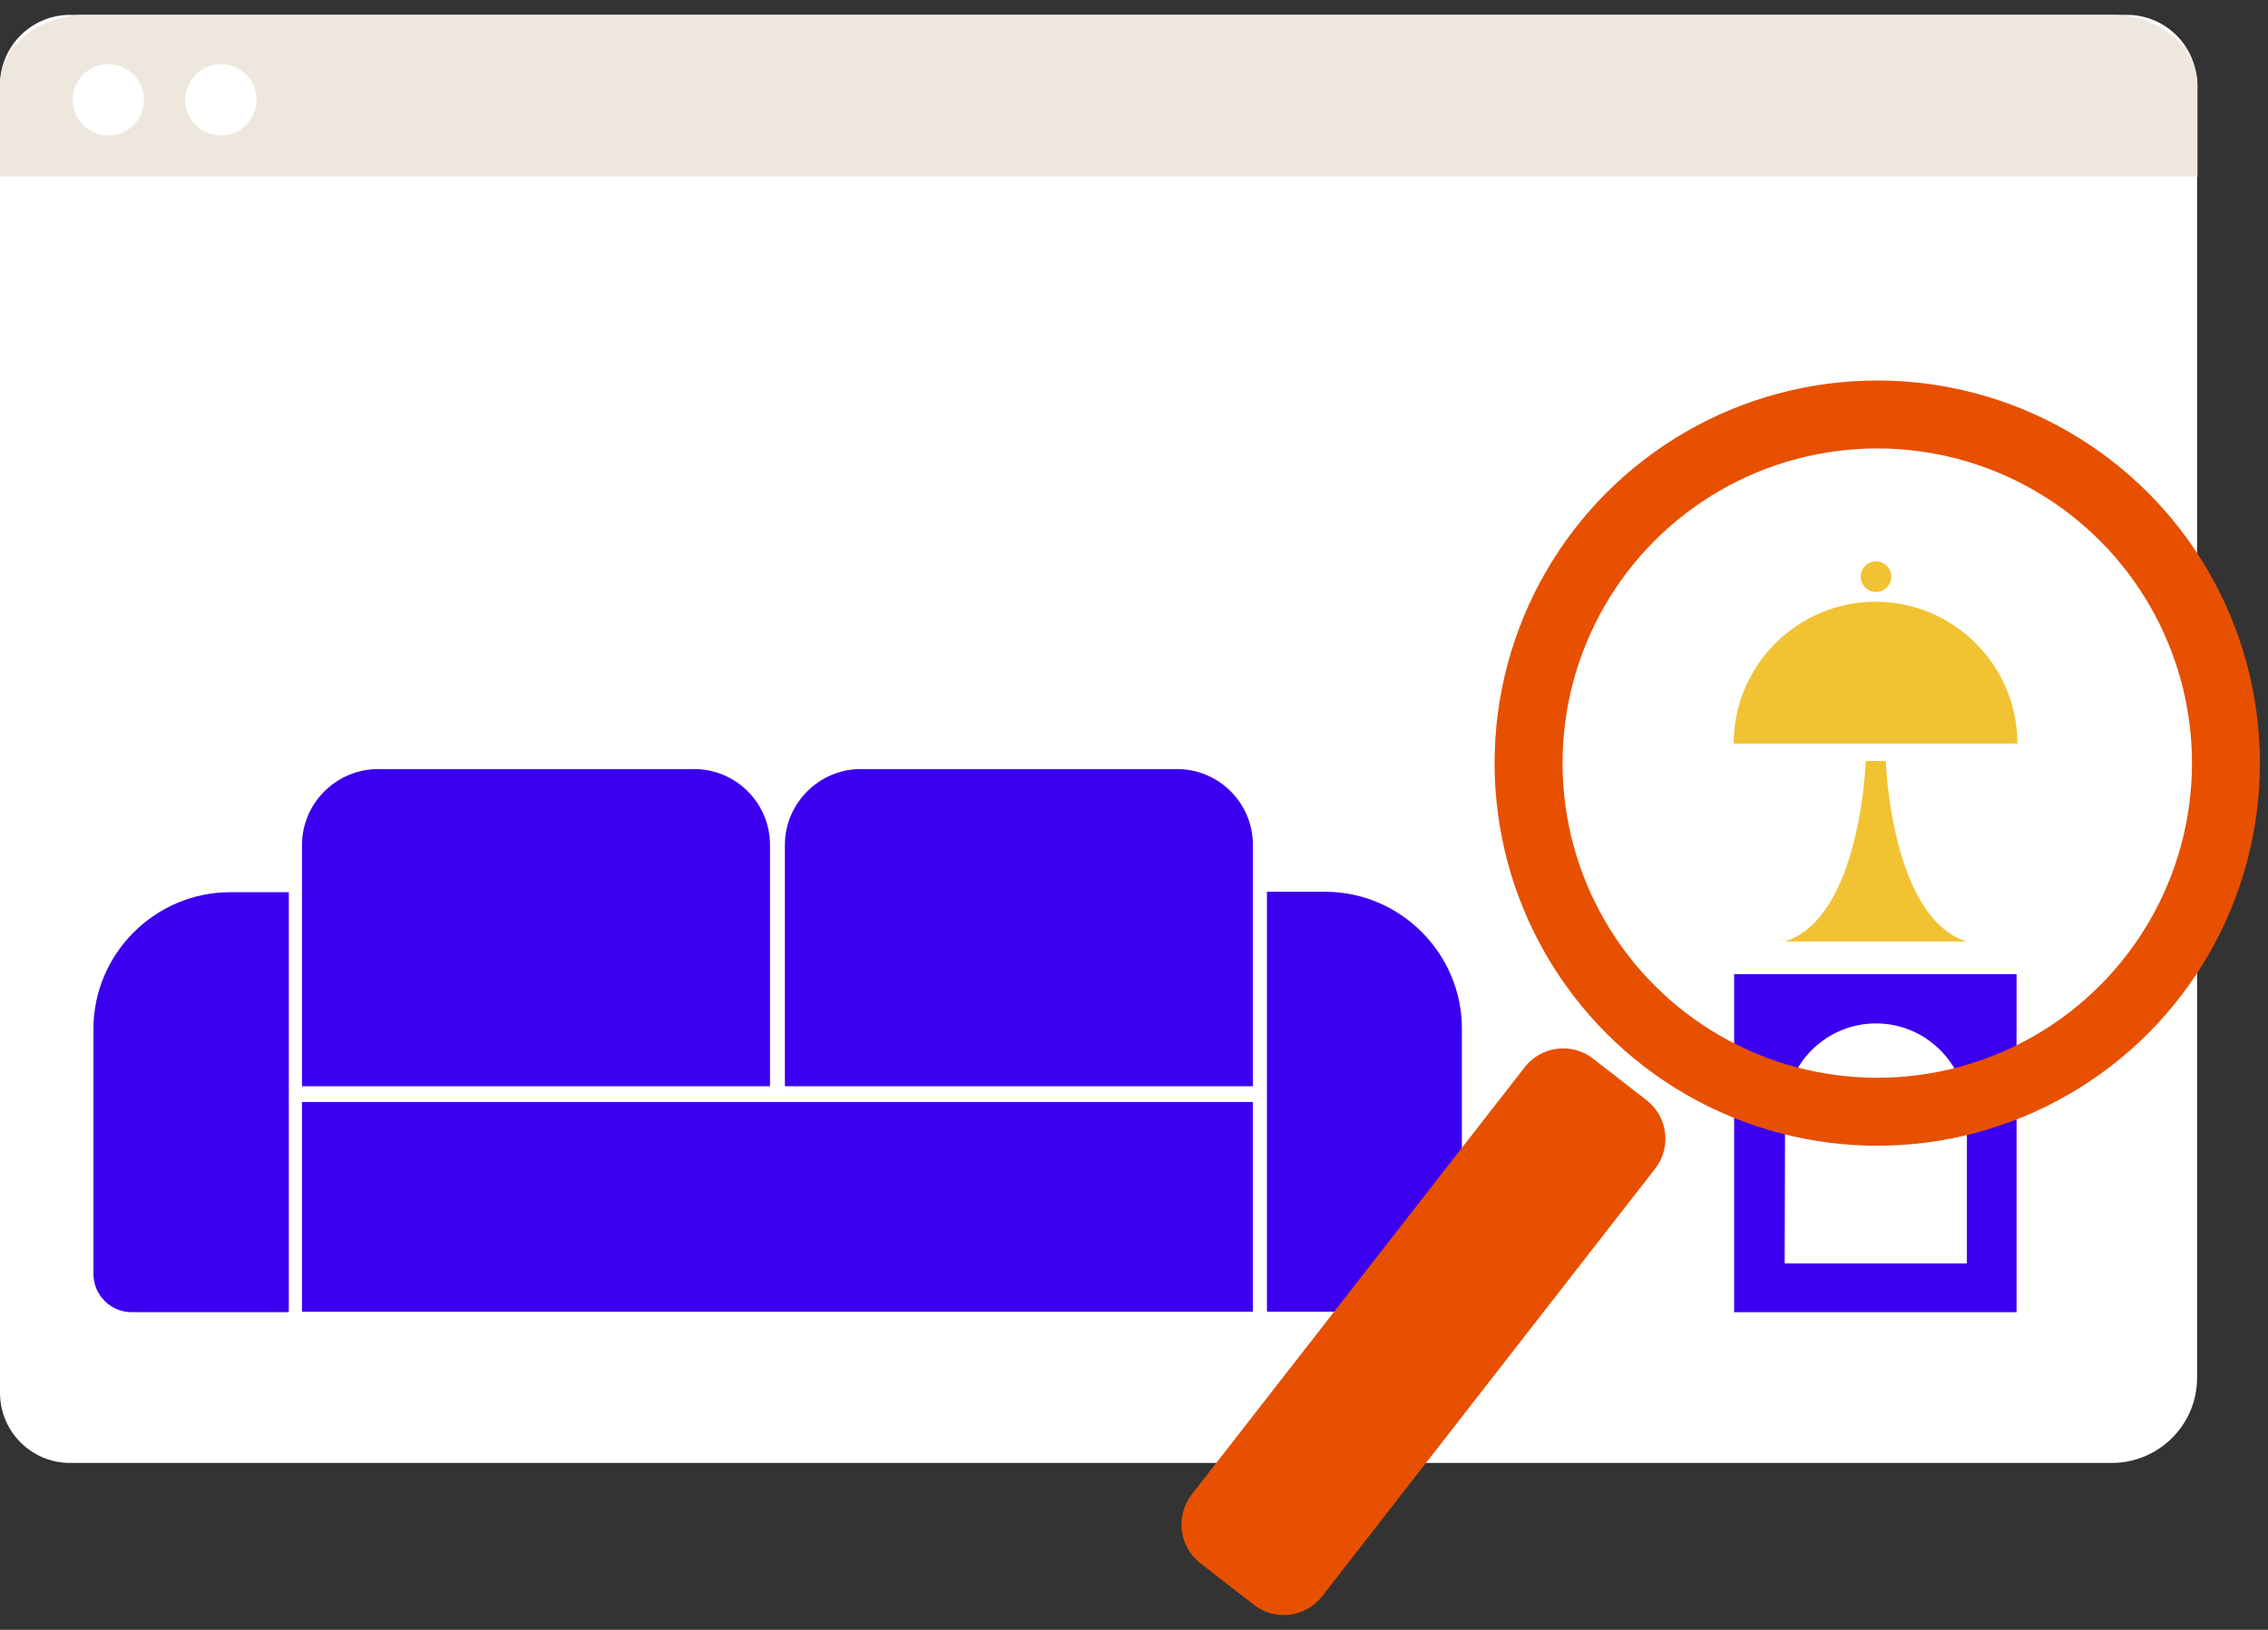
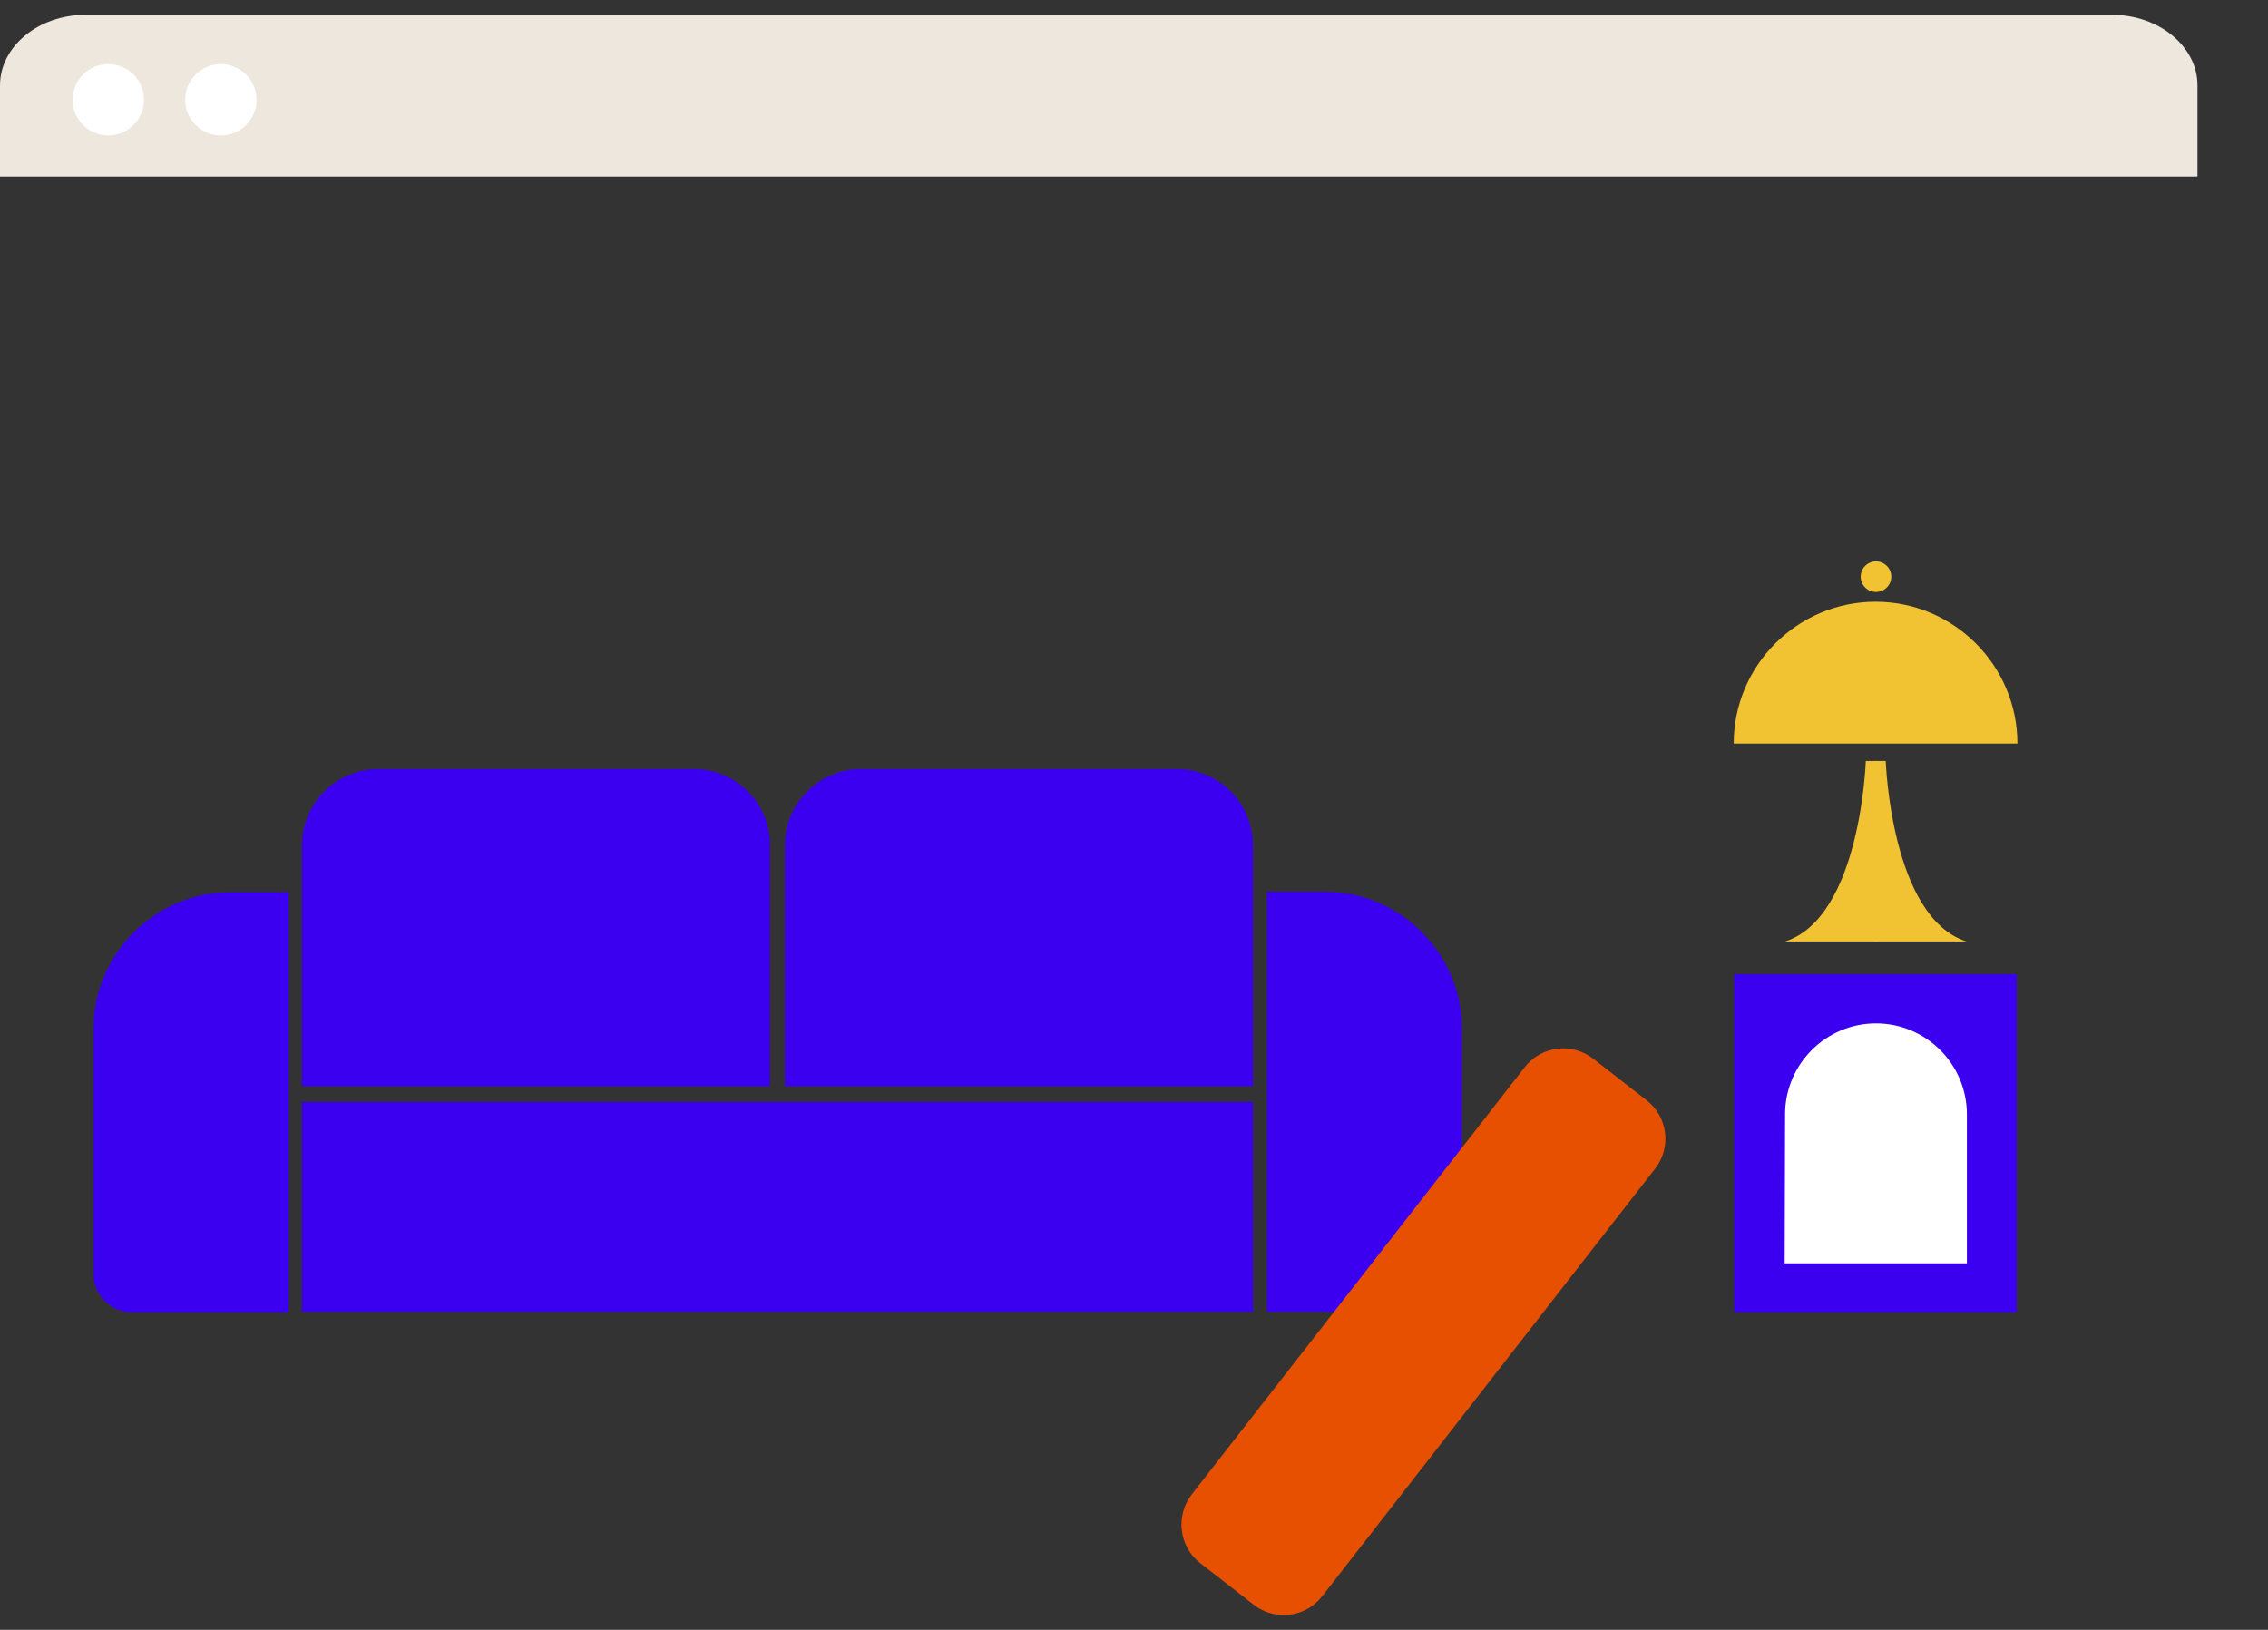
<svg xmlns="http://www.w3.org/2000/svg" version="1.1" id="Ebene_1" x="0px" y="0px" viewBox="0 0 534 383.8" style="enable-background:new 0 0 534 383.8;" xml:space="preserve">
  <rect x="0" y="0" width="534" height="383.8" fill="#333333" stroke="none" />
  <style type="text/css">
	.st0{fill:#FFFFFF;}
	.st1{fill:#EDE7DE;}
	.st2{fill:#3C00F0;}
	.st3{fill:#F1C232;}
	.st4{fill:none;stroke:#E65000;stroke-width:16;stroke-miterlimit:10;}
	.st5{fill:#E65000;}
</style>
-   <path class="st0" d="M497.2,344.5H16.5C7.4,344.5,0,337.1,0,328V20C0,10.9,7.4,3.5,16.5,3.5h484.3c9.1,0,16.5,7.4,16.5,16.5v304.5  C517.3,335.5,508.3,344.5,497.2,344.5z" />
  <path class="st1" d="M517.3,41.6H0V20.1C0,11,9,3.5,20.1,3.5h477.2c11.1,0,20.1,7.5,20.1,16.6v21.4L517.3,41.6L517.3,41.6z" />
  <circle class="st0" cx="25.5" cy="23.5" r="8.4" />
  <circle class="st0" cx="52" cy="23.5" r="8.4" />
  <g>
    <path class="st2" d="M298.4,308.9h36.8c4.9,0,9-4,9-9v-57.7c0-17.7-14.5-32.2-32.2-32.2h-13.7v98.8H298.4L298.4,308.9z" />
    <path class="st2" d="M67.8,308.9H68v-98.8H54.2c-17.7,0-32.2,14.5-32.2,32.2v57.7c0,4.9,4,9,9,9H67.8L67.8,308.9z" />
    <rect x="71.1" y="259.5" class="st2" width="223.9" height="49.4" />
-     <path class="st2" d="M202.7,181.1h74.4c9.9,0,17.9,8,17.9,17.9v56.8H184.8V199C184.8,189.2,192.8,181.1,202.7,181.1z" />
+     <path class="st2" d="M202.7,181.1h74.4c9.9,0,17.9,8,17.9,17.9v56.8H184.8V199C184.8,189.2,192.8,181.1,202.7,181.1" />
    <path class="st2" d="M89.1,181.1h74.3c9.9,0,17.9,8,17.9,17.9v56.8H71.1V199C71.1,189.2,79.1,181.1,89.1,181.1z" />
  </g>
  <g>
    <g>
      <path class="st3" d="M441.2,179.2h2.8c0,0,1.2,36.8,19,42.5h-21.8" />
      <path class="st3" d="M442.1,179.2h-2.8c0,0-1.2,36.8-19,42.5h21.8" />
    </g>
    <path class="st3" d="M475,175.1c0-18.4-15-33.4-33.4-33.4s-33.4,15-33.4,33.4" />
    <circle class="st3" cx="441.7" cy="135.8" r="3.6" />
  </g>
  <g>
    <rect x="408.3" y="229.4" class="st2" width="66.5" height="79.6" />
    <path class="st0" d="M420.2,297.5h42.9v-35.1c0-11.8-9.6-21.4-21.4-21.4l0,0c-11.8,0-21.4,9.6-21.4,21.4L420.2,297.5L420.2,297.5z" />
  </g>
-   <circle class="st4" cx="442" cy="179.7" r="82.1" />
  <path class="st5" d="M282.6,368.1l12.6,9.8c5,3.9,12.2,3,16.1-2l78.4-100.7c3.9-5,3-12.2-2-16.1l-12.6-9.8c-5-3.9-12.2-3-16.1,2  l-78.4,100.6C276.7,357,277.6,364.2,282.6,368.1z" />
</svg>